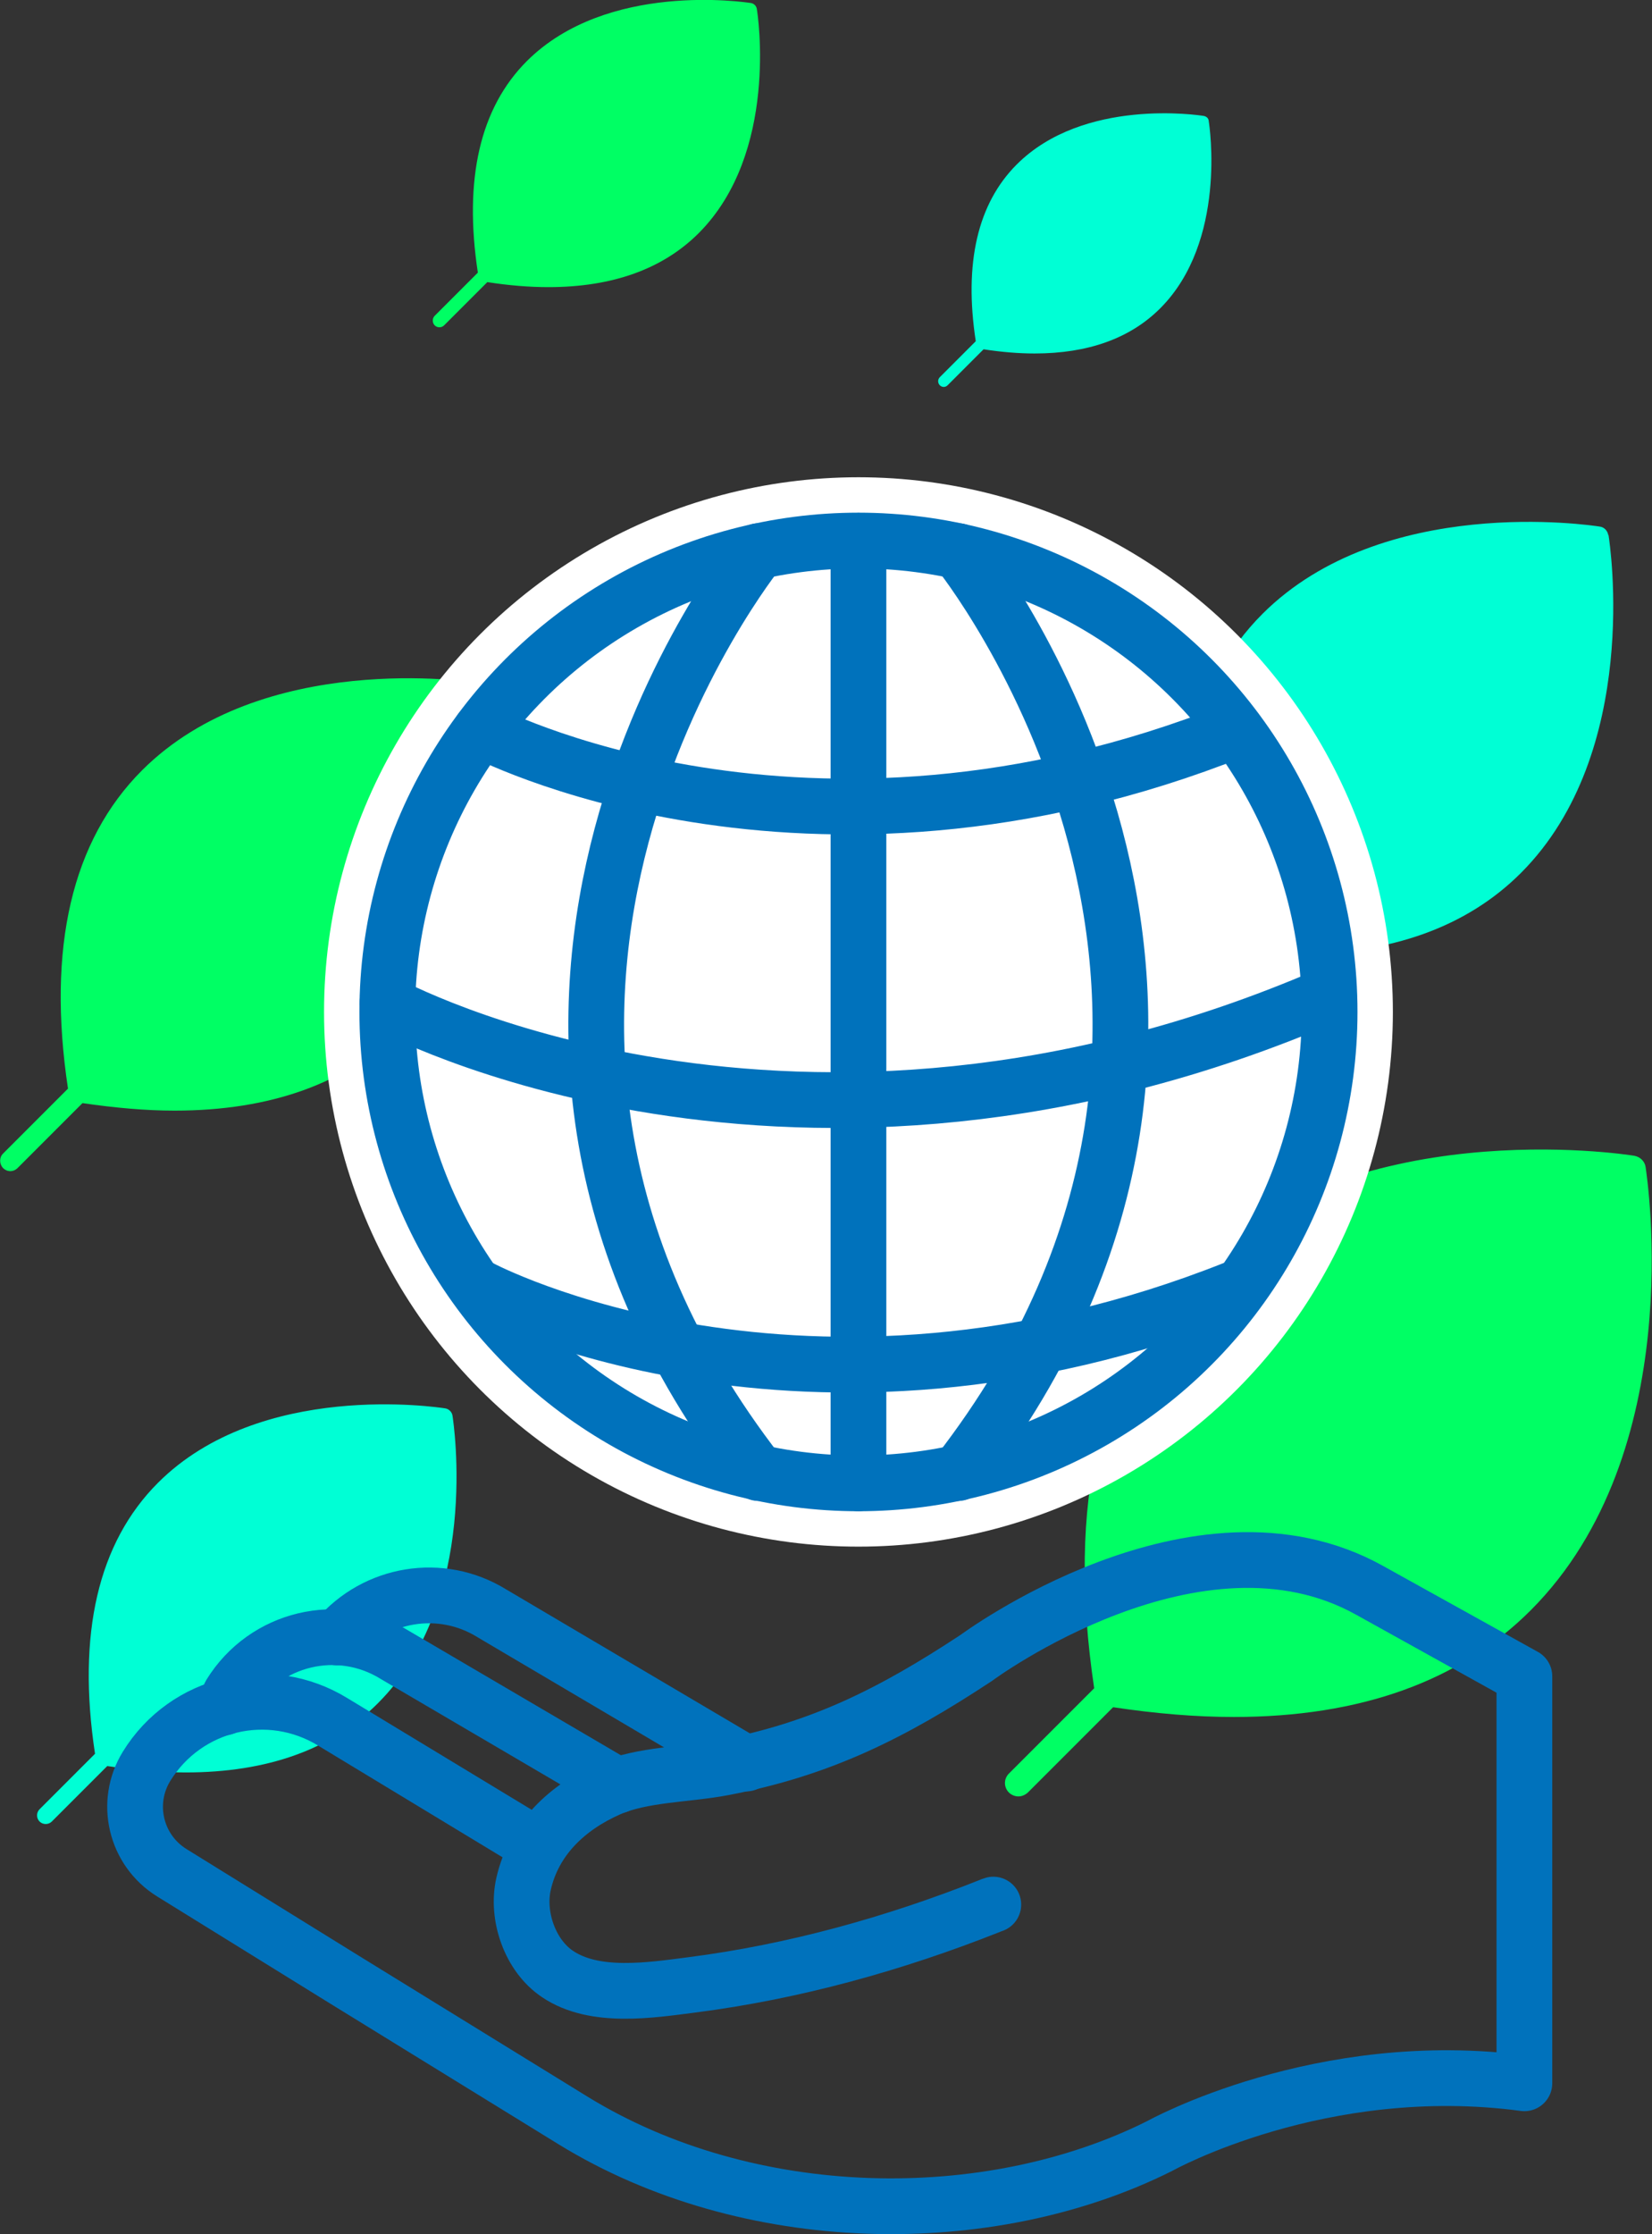
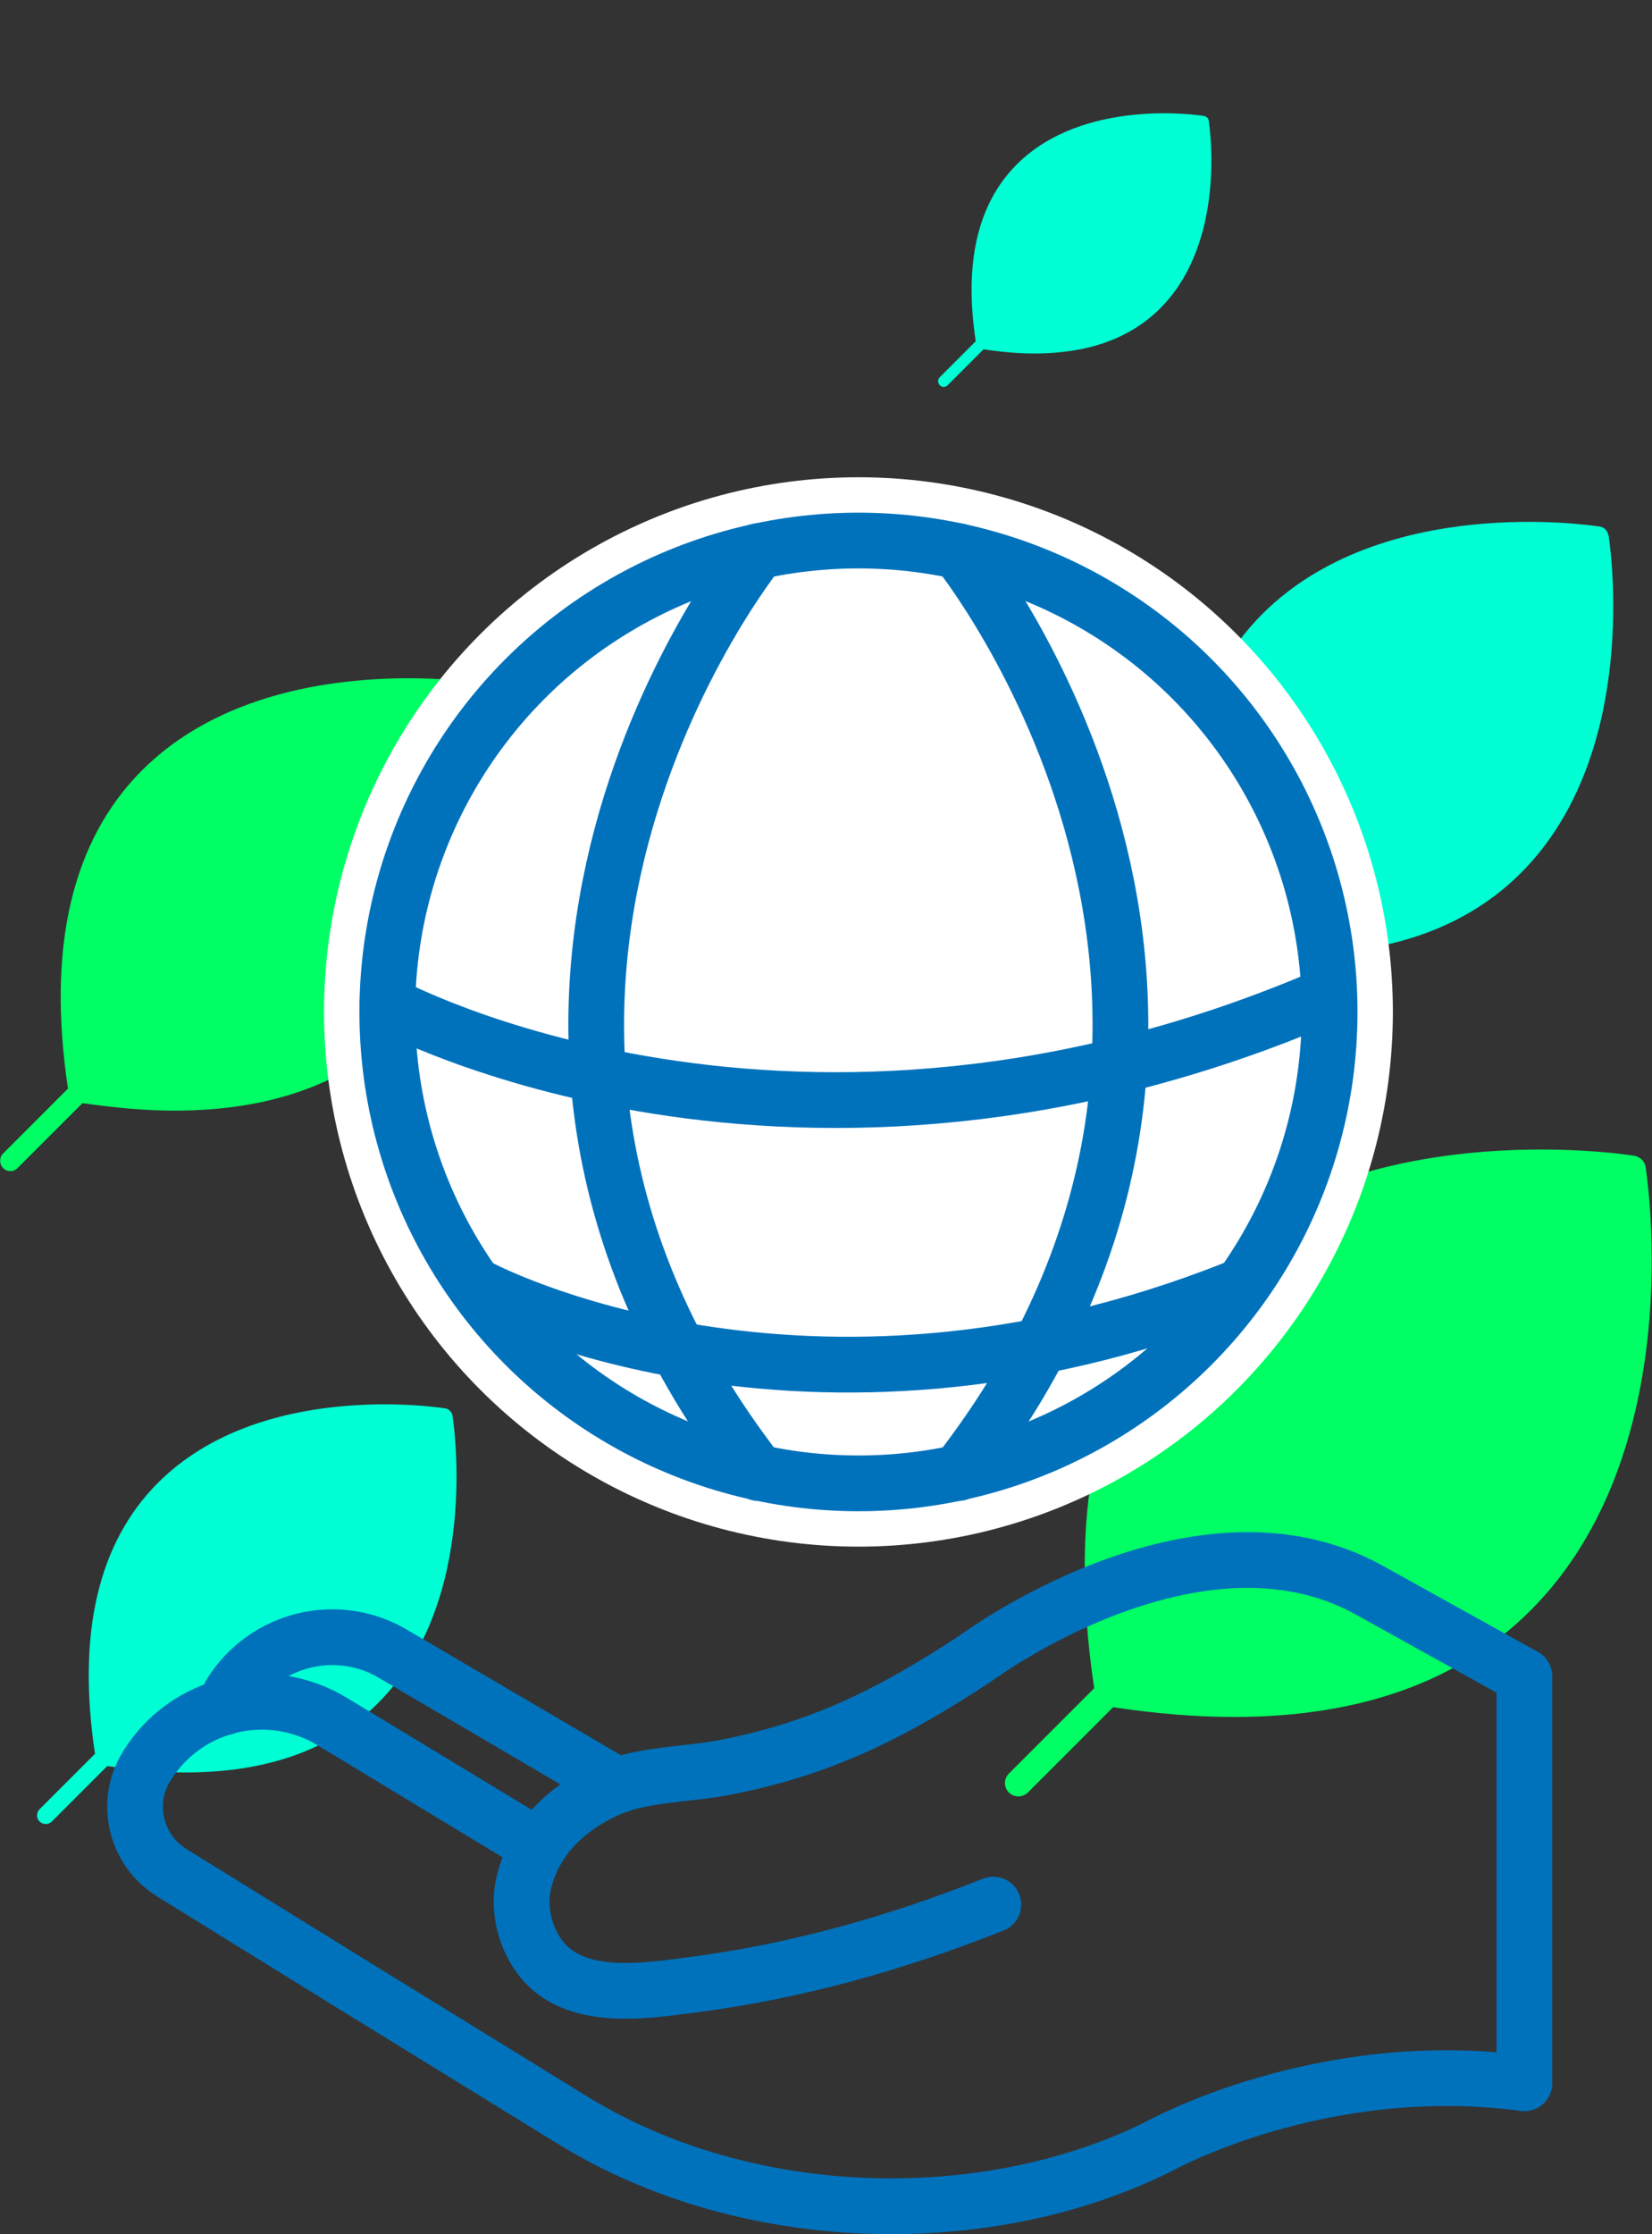
<svg xmlns="http://www.w3.org/2000/svg" id="Capa_2" data-name="Capa 2" viewBox="0 0 59.29 80.14">
  <rect x="0" y="0" width="59.29" height="80.14" fill="#333333" stroke="none" />
  <defs>
    <style>
      .cls-1 {
        fill: #00ff64;
      }

      .cls-2 {
        fill: #00ffd5;
      }

      .cls-3 {
        fill: #fff;
      }

      .cls-4 {
        fill: none;
        stroke: #0072bc;
        stroke-linecap: round;
        stroke-linejoin: round;
        stroke-width: 2px;
      }
    </style>
  </defs>
  <g id="_01" data-name="01">
    <g>
      <path class="cls-2" d="m57.72,19.19c-.03-.16-.15-.28-.3-.3-.32-.05-7.79-1.18-12.11,3.13-2.52,2.52-3.42,6.36-2.66,11.42l-2.33,2.33c-.14.14-.14.37,0,.52.07.07.16.11.26.11s.19-.04.26-.11l2.33-2.33c1.16.17,2.27.27,3.3.27,3.46,0,6.18-.98,8.12-2.92,4.32-4.33,3.19-11.8,3.14-12.11Z" />
      <path class="cls-2" d="m43.38,4.33c-.01-.09-.08-.15-.17-.17-.18-.03-4.32-.66-6.72,1.74-1.4,1.4-1.9,3.53-1.47,6.34l-1.29,1.29c-.08.08-.08.21,0,.29.04.04.09.06.14.06s.1-.02.14-.06l1.29-1.29c.65.1,1.26.15,1.83.15,1.92,0,3.43-.54,4.51-1.62,2.4-2.4,1.77-6.55,1.74-6.72Z" />
      <path class="cls-2" d="m16.24,50.78c-.02-.13-.13-.24-.26-.26-.27-.04-6.63-1.01-10.31,2.67-2.15,2.15-2.91,5.42-2.26,9.72l-1.99,1.99c-.12.12-.12.32,0,.44.06.06.14.09.22.09s.16-.03.22-.09l1.99-1.99c.99.15,1.93.23,2.81.23,2.94,0,5.26-.83,6.91-2.49,3.68-3.68,2.71-10.04,2.67-10.31Z" />
      <path class="cls-1" d="m17.51,24.8c-.03-.16-.15-.28-.3-.3-.32-.05-7.79-1.18-12.11,3.13-2.52,2.52-3.42,6.36-2.66,11.42L.11,41.38c-.14.14-.14.37,0,.52.07.07.16.11.26.11s.19-.04.26-.11l2.33-2.33c1.16.17,2.27.27,3.3.27,3.46,0,6.18-.98,8.12-2.92,4.32-4.33,3.19-11.8,3.14-12.11Z" />
-       <path class="cls-1" d="m27.16.31c-.02-.1-.1-.18-.2-.2-.21-.03-5.17-.79-8.05,2.08-1.68,1.68-2.27,4.23-1.76,7.59l-1.55,1.55c-.09.09-.09.25,0,.34.05.05.11.07.17.07s.12-.02.17-.07l1.55-1.55c.77.12,1.51.18,2.19.18,2.3,0,4.11-.65,5.4-1.94,2.87-2.88,2.12-7.84,2.08-8.05Z" />
      <path class="cls-1" d="m59.06,41.86c-.03-.2-.19-.36-.4-.4-.42-.07-10.22-1.55-15.9,4.11-3.31,3.31-4.48,8.35-3.49,14.99l-3.06,3.06c-.19.19-.19.49,0,.68.09.09.22.14.34.14s.24-.05.34-.14l3.06-3.06c1.53.23,2.97.35,4.33.35,4.54,0,8.11-1.28,10.66-3.83,5.67-5.68,4.18-15.48,4.12-15.9Z" />
      <g>
        <circle class="cls-3" cx="30.81" cy="36.3" r="19.18" />
        <g>
          <g>
-             <path class="cls-4" d="m19.3,66.22l-7.35-4.45c-2.29-1.41-5.28-.7-6.69,1.59h0c-.8,1.3-.4,3.01.91,3.82l6.19,3.83,8.2,5.05c6.29,3.87,14.91,4,21.06.92,0,0,5.79-3.23,13.09-2.25v-14.6l-5.55-3.08c-6.2-3.46-14.12,2.42-14.12,2.42-3.02,1.99-5.57,3.27-9.08,3.94-1.31.25-2.92.23-4.11.76-1.49.66-2.69,1.78-3.06,3.41-.26,1.14.23,2.57,1.22,3.23,1.33.9,3.34.58,4.82.39,3.66-.47,7.26-1.47,10.69-2.83.04-.02.09-.04.13-.05" />
+             <path class="cls-4" d="m19.3,66.22l-7.35-4.45c-2.29-1.41-5.28-.7-6.69,1.59c-.8,1.3-.4,3.01.91,3.82l6.19,3.83,8.2,5.05c6.29,3.87,14.91,4,21.06.92,0,0,5.79-3.23,13.09-2.25v-14.6l-5.55-3.08c-6.2-3.46-14.12,2.42-14.12,2.42-3.02,1.99-5.57,3.27-9.08,3.94-1.31.25-2.92.23-4.11.76-1.49.66-2.69,1.78-3.06,3.41-.26,1.14.23,2.57,1.22,3.23,1.33.9,3.34.58,4.82.39,3.66-.47,7.26-1.47,10.69-2.83.04-.02.09-.04.13-.05" />
            <path class="cls-4" d="m22.16,64.05l-7.98-4.68c-2.02-1.25-4.67-.62-5.92,1.41l-.22.47" />
-             <path class="cls-4" d="m26.78,63.26l-9.13-5.39c-1.83-1.13-4.17-.72-5.53.87" />
          </g>
          <g>
            <circle class="cls-4" cx="30.81" cy="36.3" r="16.91" />
-             <line class="cls-4" x1="30.81" y1="19.4" x2="30.81" y2="53.21" />
            <g>
              <path class="cls-4" d="m27.22,19.77s-13.1,16.19,0,33.07" />
              <path class="cls-4" d="m34.39,19.77s13.1,16.19,0,33.07" />
            </g>
            <path class="cls-4" d="m13.9,36.02s14.6,7.96,33.79-.33" />
-             <path class="cls-4" d="m17.26,26.19s11.6,6.17,27.09,0" />
            <path class="cls-4" d="m17.26,46.21s11.6,6.17,27.09,0" />
          </g>
        </g>
      </g>
    </g>
  </g>
</svg>